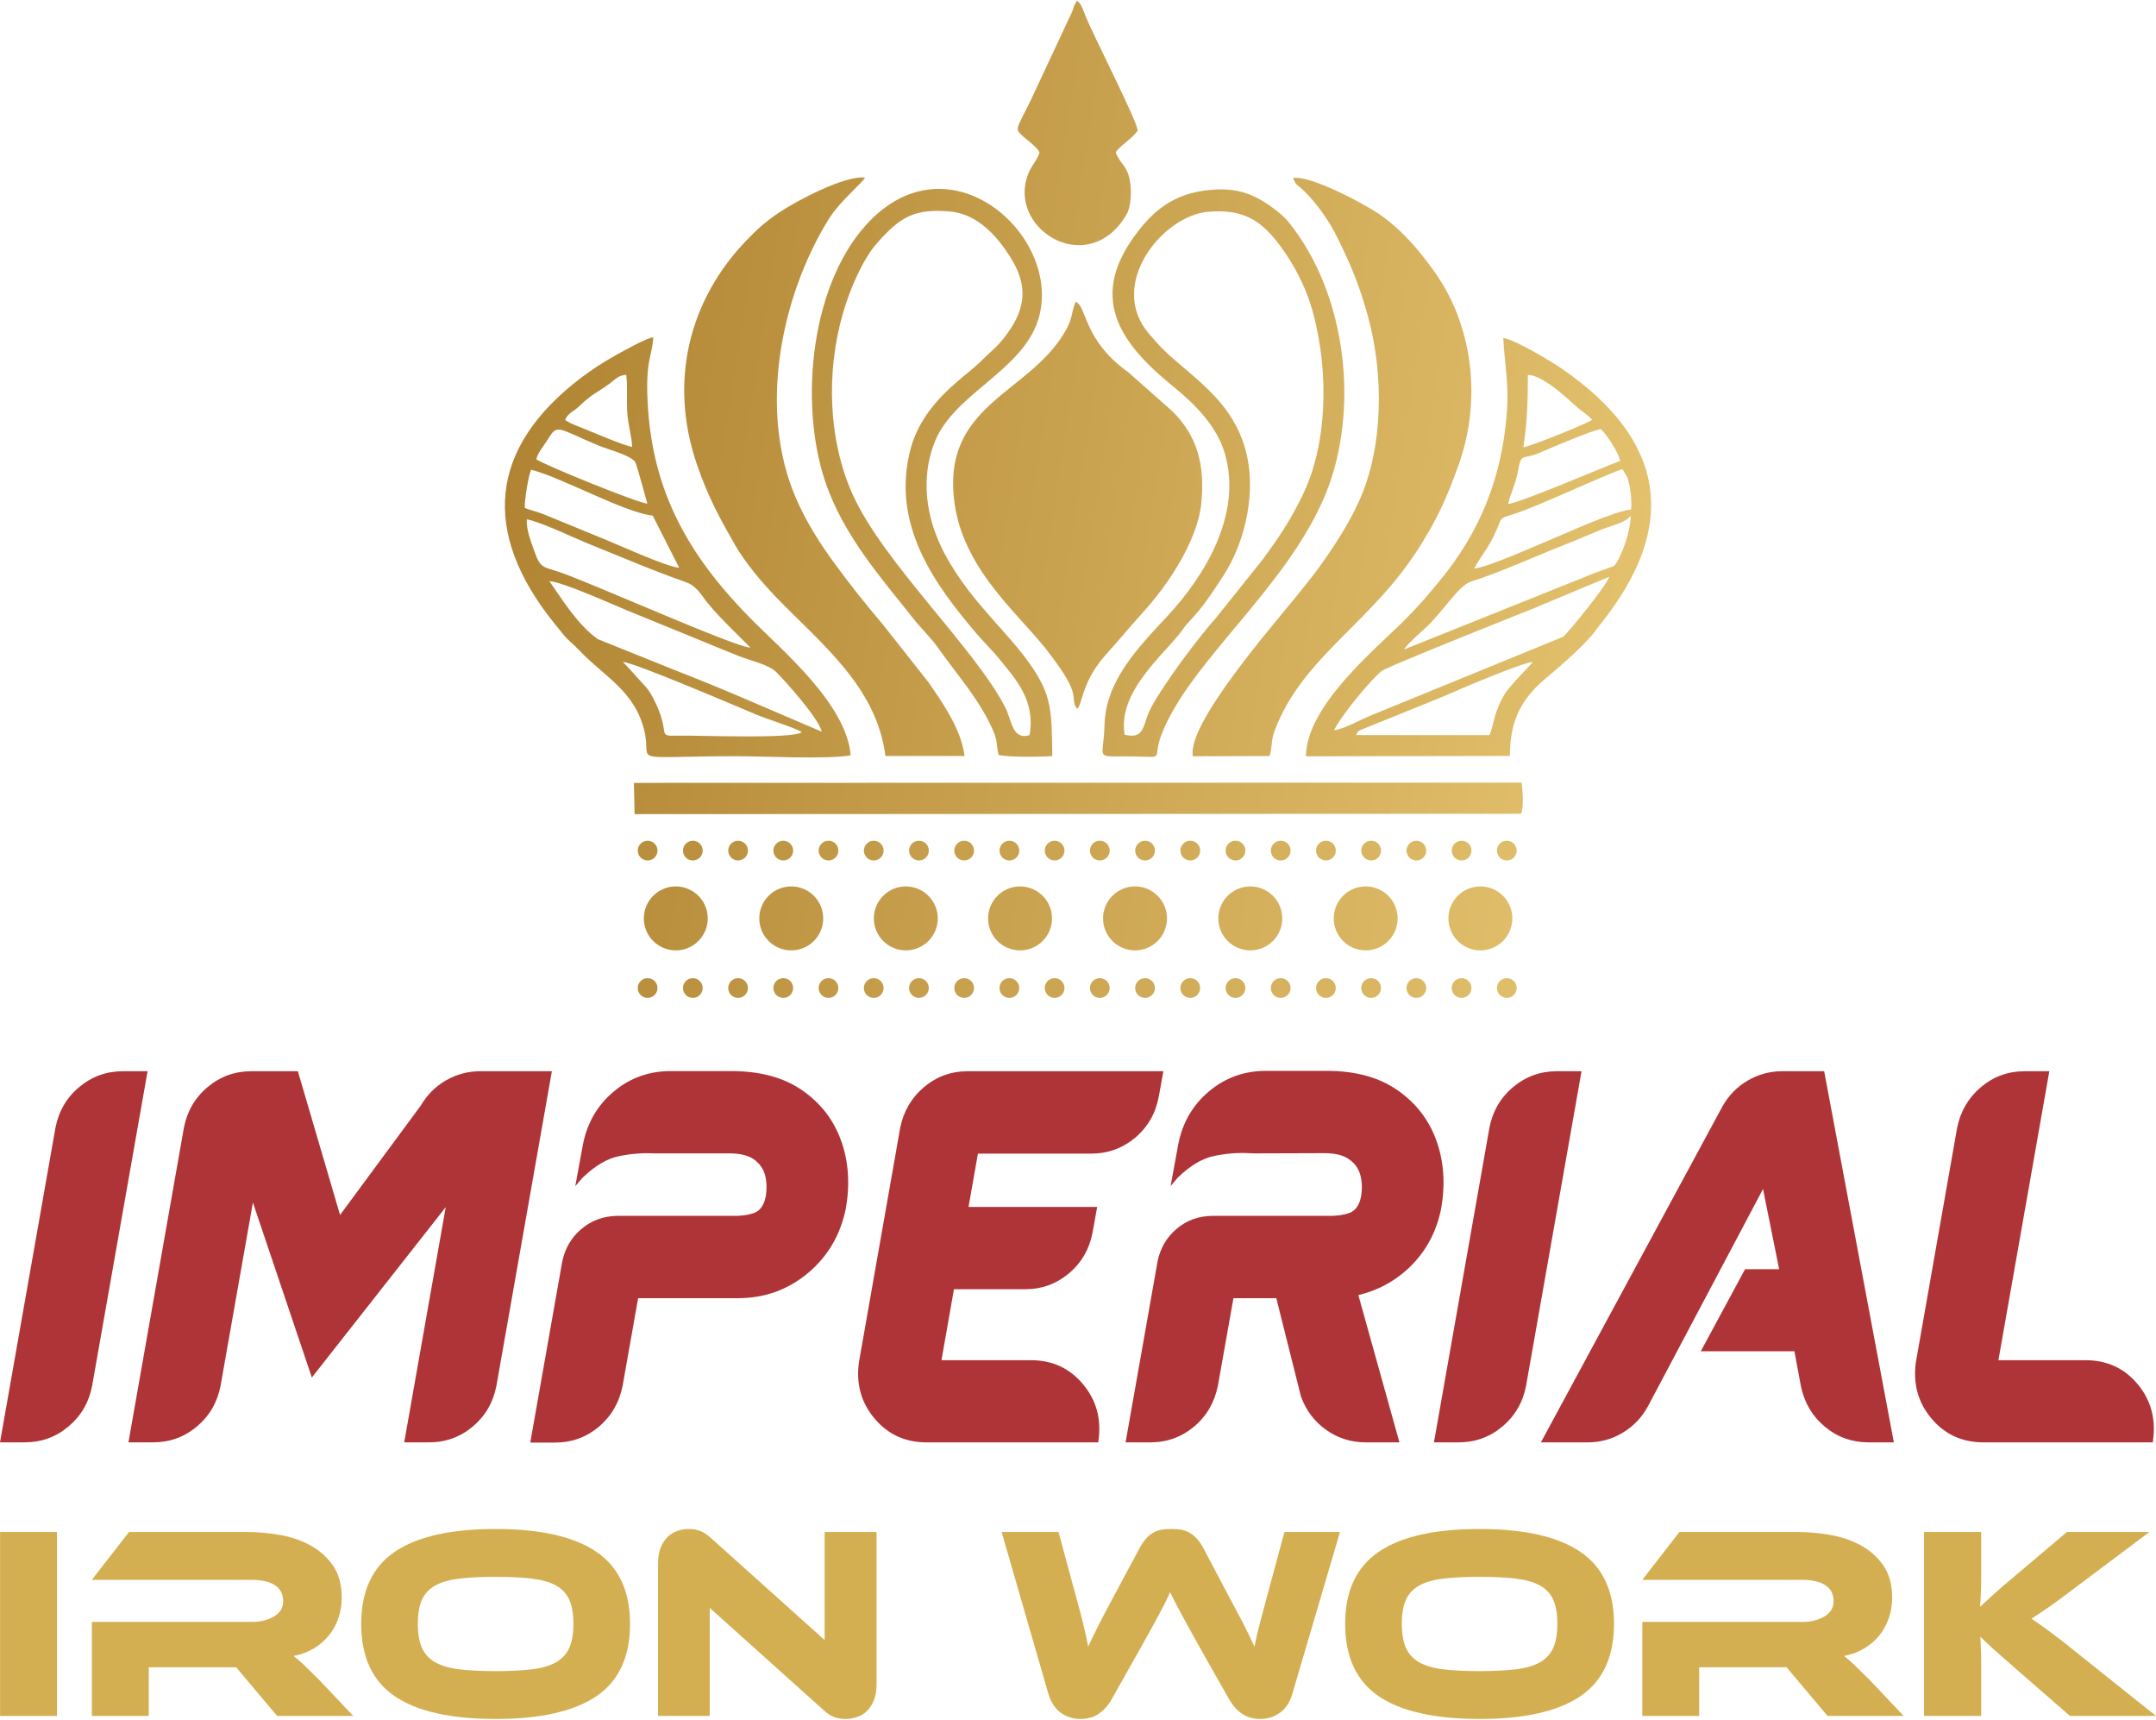
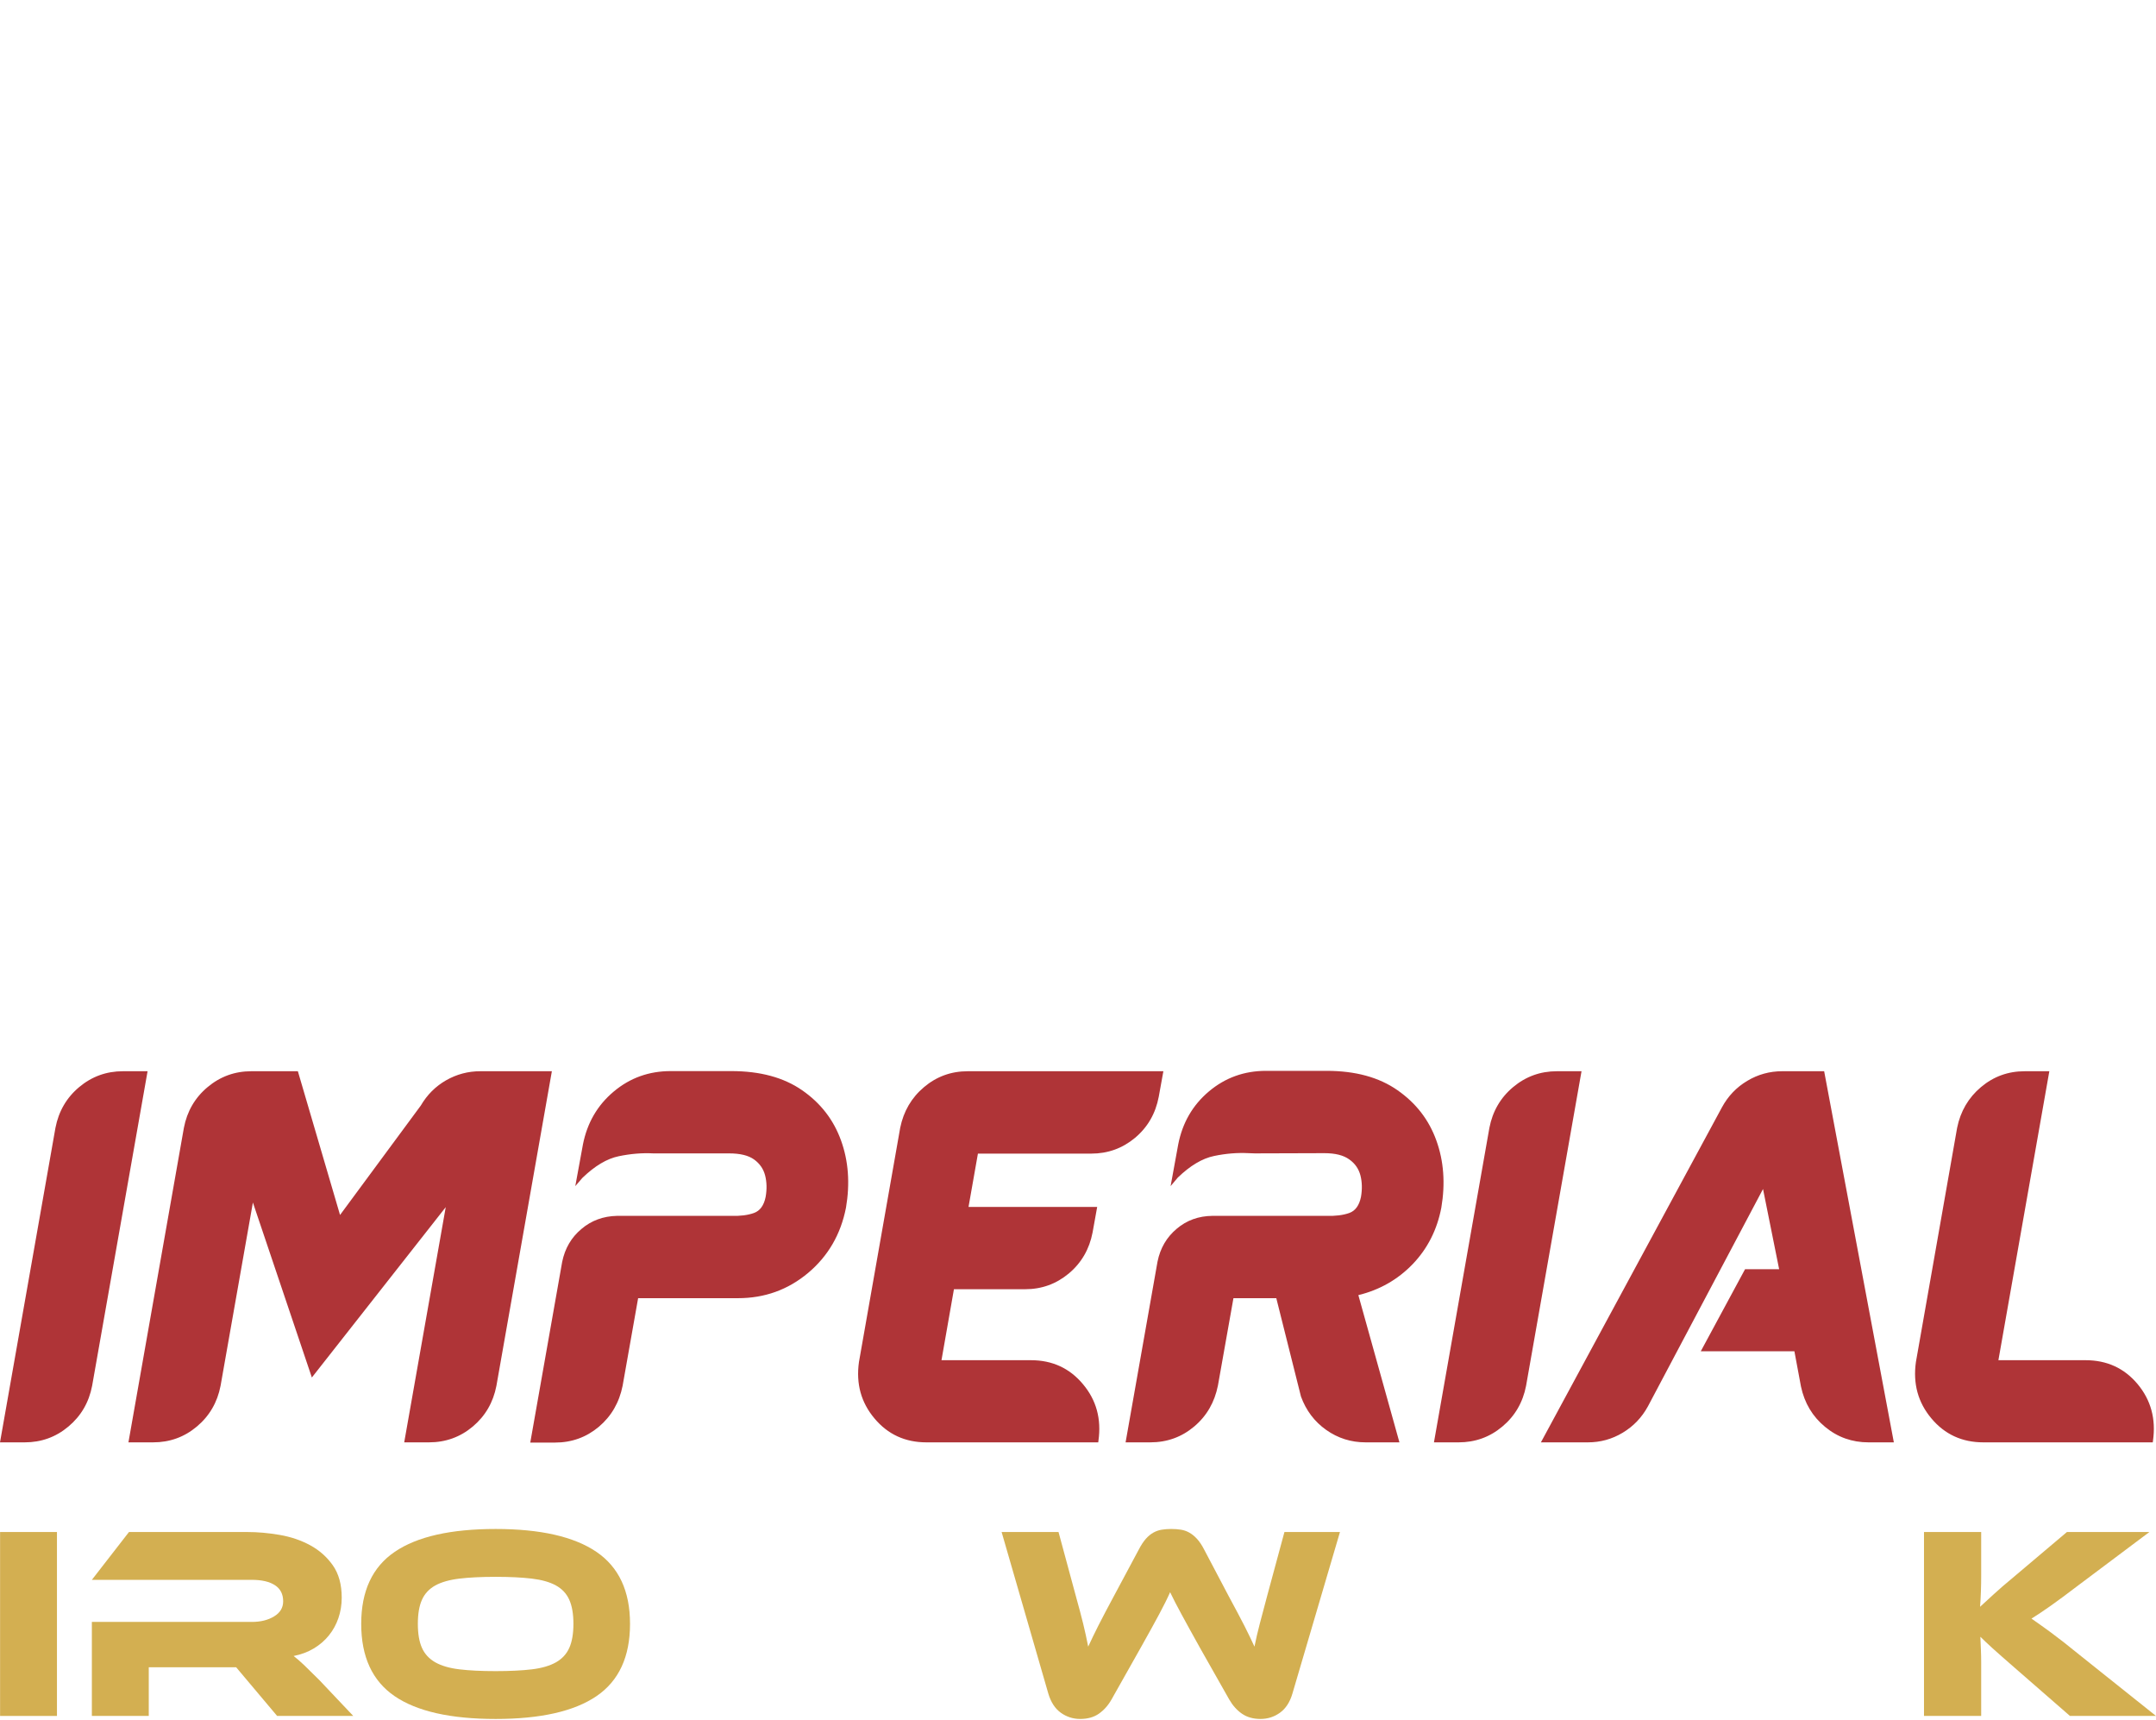
<svg xmlns="http://www.w3.org/2000/svg" xml:space="preserve" width="800px" height="638px" version="1.1" style="shape-rendering:geometricPrecision; text-rendering:geometricPrecision; image-rendering:optimizeQuality; fill-rule:evenodd; clip-rule:evenodd" viewBox="0 0 796.35 634.47">
  <defs>
    <style type="text/css">
   
    .fil1 {fill:#AF3437;fill-rule:nonzero}
    .fil2 {fill:#D3AF51;fill-rule:nonzero}
    .fil0 {fill:url(#id0)}
   
  </style>
    <linearGradient id="id0" gradientUnits="userSpaceOnUse" x1="606.81" y1="216.26" x2="189.56" y2="151.94">
      <stop offset="0" style="stop-opacity:1; stop-color:#E3C16D" />
      <stop offset="1" style="stop-opacity:1; stop-color:#B08433" />
    </linearGradient>
  </defs>
  <g id="Layer_x0020_1">
    <g id="_1764216821760">
-       <path class="fil0" d="M444.58 70.11c-13.15,1.86 -20.2,9.41 -25.66,16.93 -17.37,23.94 -3.69,40.7 14.77,55.66 7.73,6.27 15.78,14.45 18.7,24.38 6.6,22.47 -7.38,45.31 -21.22,60.15 -11.15,11.95 -22.79,24.05 -23.2,40.17 -0.32,12.74 -3.89,11.58 8.38,11.61 15.42,0.04 8.74,2.03 12.72,-8.21 10.46,-26.94 46.28,-53.97 60.53,-88.6 12.48,-30.34 8.31,-73.6 -13.87,-100.78 -2.21,-2.71 -7.85,-6.97 -12.19,-9.03 -6.02,-2.87 -11.84,-3.28 -18.96,-2.28zm-194.97 256.92c-6.52,0 -11.8,5.29 -11.8,11.81 0,6.52 5.28,11.81 11.8,11.81 6.52,0 11.81,-5.29 11.81,-11.81 0,-6.52 -5.29,-11.81 -11.81,-11.81zm42.65 0c-6.52,0 -11.81,5.29 -11.81,11.81 0,6.52 5.29,11.81 11.81,11.81 6.52,0 11.81,-5.29 11.81,-11.81 0,-6.52 -5.29,-11.81 -11.81,-11.81zm42.31 0c-6.52,0 -11.8,5.29 -11.8,11.81 0,6.52 5.28,11.81 11.8,11.81 6.53,0 11.81,-5.29 11.81,-11.81 0,-6.52 -5.28,-11.81 -11.81,-11.81zm42.2 0c-6.52,0 -11.8,5.29 -11.8,11.81 0,6.52 5.28,11.81 11.8,11.81 6.52,0 11.81,-5.29 11.81,-11.81 0,-6.52 -5.29,-11.81 -11.81,-11.81zm42.47 0c-6.52,0 -11.81,5.29 -11.81,11.81 0,6.52 5.29,11.81 11.81,11.81 6.52,0 11.81,-5.29 11.81,-11.81 0,-6.52 -5.29,-11.81 -11.81,-11.81zm42.58 0c-6.52,0 -11.81,5.29 -11.81,11.81 0,6.52 5.29,11.81 11.81,11.81 6.52,0 11.81,-5.29 11.81,-11.81 0,-6.52 -5.29,-11.81 -11.81,-11.81zm42.61 0c-6.52,0 -11.8,5.29 -11.8,11.81 0,6.52 5.28,11.81 11.8,11.81 6.52,0 11.81,-5.29 11.81,-11.81 0,-6.52 -5.29,-11.81 -11.81,-11.81zm42.37 0c-6.52,0 -11.8,5.29 -11.8,11.81 0,6.52 5.28,11.81 11.8,11.81 6.52,0 11.81,-5.29 11.81,-11.81 0,-6.52 -5.29,-11.81 -11.81,-11.81zm-307.59 -16.87c-2.01,0 -3.64,1.63 -3.64,3.65 0,2.01 1.63,3.64 3.64,3.64 2.02,0 3.65,-1.63 3.65,-3.64 0,-2.02 -1.63,-3.65 -3.65,-3.65zm16.71 0c-2.02,0 -3.65,1.63 -3.65,3.65 0,2.01 1.63,3.64 3.65,3.64 2.01,0 3.64,-1.63 3.64,-3.64 0,-2.02 -1.63,-3.65 -3.64,-3.65zm16.7 0c-2.01,0 -3.64,1.63 -3.64,3.65 0,2.01 1.63,3.64 3.64,3.64 2.01,0 3.65,-1.63 3.65,-3.64 0,-2.02 -1.64,-3.65 -3.65,-3.65zm16.7 0c-2.01,0 -3.64,1.63 -3.64,3.65 0,2.01 1.63,3.64 3.64,3.64 2.02,0 3.65,-1.63 3.65,-3.64 0,-2.02 -1.63,-3.65 -3.65,-3.65zm16.71 0c-2.02,0 -3.65,1.63 -3.65,3.65 0,2.01 1.63,3.64 3.65,3.64 2.01,0 3.64,-1.63 3.64,-3.64 0,-2.02 -1.63,-3.65 -3.64,-3.65zm16.7 0c-2.01,0 -3.64,1.63 -3.64,3.65 0,2.01 1.63,3.64 3.64,3.64 2.01,0 3.65,-1.63 3.65,-3.64 0,-2.02 -1.64,-3.65 -3.65,-3.65zm16.7 0c-2.01,0 -3.64,1.63 -3.64,3.65 0,2.01 1.63,3.64 3.64,3.64 2.02,0 3.65,-1.63 3.65,-3.64 0,-2.02 -1.63,-3.65 -3.65,-3.65zm16.71 0c-2.02,0 -3.65,1.63 -3.65,3.65 0,2.01 1.63,3.64 3.65,3.64 2.01,0 3.64,-1.63 3.64,-3.64 0,-2.02 -1.63,-3.65 -3.64,-3.65zm16.7 0c-2.01,0 -3.65,1.63 -3.65,3.65 0,2.01 1.64,3.64 3.65,3.64 2.01,0 3.65,-1.63 3.65,-3.64 0,-2.02 -1.64,-3.65 -3.65,-3.65zm16.7 0c-2.01,0 -3.64,1.63 -3.64,3.65 0,2.01 1.63,3.64 3.64,3.64 2.02,0 3.65,-1.63 3.65,-3.64 0,-2.02 -1.63,-3.65 -3.65,-3.65zm16.71 0c-2.02,0 -3.65,1.63 -3.65,3.65 0,2.01 1.63,3.64 3.65,3.64 2.01,0 3.64,-1.63 3.64,-3.64 0,-2.02 -1.63,-3.65 -3.64,-3.65zm16.7 0c-2.01,0 -3.65,1.63 -3.65,3.65 0,2.01 1.64,3.64 3.65,3.64 2.01,0 3.65,-1.63 3.65,-3.64 0,-2.02 -1.64,-3.65 -3.65,-3.65zm16.7 0c-2.01,0 -3.64,1.63 -3.64,3.65 0,2.01 1.63,3.64 3.64,3.64 2.02,0 3.65,-1.63 3.65,-3.64 0,-2.02 -1.63,-3.65 -3.65,-3.65zm16.71 0c-2.02,0 -3.65,1.63 -3.65,3.65 0,2.01 1.63,3.64 3.65,3.64 2.01,0 3.64,-1.63 3.64,-3.64 0,-2.02 -1.63,-3.65 -3.64,-3.65zm16.7 0c-2.01,0 -3.65,1.63 -3.65,3.65 0,2.01 1.64,3.64 3.65,3.64 2.01,0 3.64,-1.63 3.64,-3.64 0,-2.02 -1.63,-3.65 -3.64,-3.65zm16.7 0c-2.01,0 -3.64,1.63 -3.64,3.65 0,2.01 1.63,3.64 3.64,3.64 2.02,0 3.65,-1.63 3.65,-3.64 0,-2.02 -1.63,-3.65 -3.65,-3.65zm16.71 0c-2.02,0 -3.65,1.63 -3.65,3.65 0,2.01 1.63,3.64 3.65,3.64 2.01,0 3.64,-1.63 3.64,-3.64 0,-2.02 -1.63,-3.65 -3.64,-3.65zm16.7 0c-2.01,0 -3.65,1.63 -3.65,3.65 0,2.01 1.64,3.64 3.65,3.64 2.01,0 3.64,-1.63 3.64,-3.64 0,-2.02 -1.63,-3.65 -3.64,-3.65zm16.7 0c-2.01,0 -3.64,1.63 -3.64,3.65 0,2.01 1.63,3.64 3.64,3.64 2.02,0 3.65,-1.63 3.65,-3.64 0,-2.02 -1.63,-3.65 -3.65,-3.65zm16.71 0c-2.02,0 -3.65,1.63 -3.65,3.65 0,2.01 1.63,3.64 3.65,3.64 2.01,0 3.64,-1.63 3.64,-3.64 0,-2.02 -1.63,-3.65 -3.64,-3.65zm-317.37 50.75c-2.01,0 -3.64,1.63 -3.64,3.64 0,2.02 1.63,3.65 3.64,3.65 2.02,0 3.65,-1.63 3.65,-3.65 0,-2.01 -1.63,-3.64 -3.65,-3.64zm16.71 0c-2.02,0 -3.65,1.63 -3.65,3.64 0,2.02 1.63,3.65 3.65,3.65 2.01,0 3.64,-1.63 3.64,-3.65 0,-2.01 -1.63,-3.64 -3.64,-3.64zm16.7 0c-2.01,0 -3.64,1.63 -3.64,3.64 0,2.02 1.63,3.65 3.64,3.65 2.01,0 3.65,-1.63 3.65,-3.65 0,-2.01 -1.64,-3.64 -3.65,-3.64zm16.7 0c-2.01,0 -3.64,1.63 -3.64,3.64 0,2.02 1.63,3.65 3.64,3.65 2.02,0 3.65,-1.63 3.65,-3.65 0,-2.01 -1.63,-3.64 -3.65,-3.64zm16.71 0c-2.02,0 -3.65,1.63 -3.65,3.64 0,2.02 1.63,3.65 3.65,3.65 2.01,0 3.64,-1.63 3.64,-3.65 0,-2.01 -1.63,-3.64 -3.64,-3.64zm16.7 0c-2.01,0 -3.64,1.63 -3.64,3.64 0,2.02 1.63,3.65 3.64,3.65 2.01,0 3.65,-1.63 3.65,-3.65 0,-2.01 -1.64,-3.64 -3.65,-3.64zm16.7 0c-2.01,0 -3.64,1.63 -3.64,3.64 0,2.02 1.63,3.65 3.64,3.65 2.02,0 3.65,-1.63 3.65,-3.65 0,-2.01 -1.63,-3.64 -3.65,-3.64zm16.71 0c-2.02,0 -3.65,1.63 -3.65,3.64 0,2.02 1.63,3.65 3.65,3.65 2.01,0 3.64,-1.63 3.64,-3.65 0,-2.01 -1.63,-3.64 -3.64,-3.64zm16.7 0c-2.01,0 -3.65,1.63 -3.65,3.64 0,2.02 1.64,3.65 3.65,3.65 2.01,0 3.65,-1.63 3.65,-3.65 0,-2.01 -1.64,-3.64 -3.65,-3.64zm16.7 0c-2.01,0 -3.64,1.63 -3.64,3.64 0,2.02 1.63,3.65 3.64,3.65 2.02,0 3.65,-1.63 3.65,-3.65 0,-2.01 -1.63,-3.64 -3.65,-3.64zm16.71 0c-2.02,0 -3.65,1.63 -3.65,3.64 0,2.02 1.63,3.65 3.65,3.65 2.01,0 3.64,-1.63 3.64,-3.65 0,-2.01 -1.63,-3.64 -3.64,-3.64zm16.7 0c-2.01,0 -3.65,1.63 -3.65,3.64 0,2.02 1.64,3.65 3.65,3.65 2.01,0 3.65,-1.63 3.65,-3.65 0,-2.01 -1.64,-3.64 -3.65,-3.64zm16.7 0c-2.01,0 -3.64,1.63 -3.64,3.64 0,2.02 1.63,3.65 3.64,3.65 2.02,0 3.65,-1.63 3.65,-3.65 0,-2.01 -1.63,-3.64 -3.65,-3.64zm16.71 0c-2.02,0 -3.65,1.63 -3.65,3.64 0,2.02 1.63,3.65 3.65,3.65 2.01,0 3.64,-1.63 3.64,-3.65 0,-2.01 -1.63,-3.64 -3.64,-3.64zm16.7 0c-2.01,0 -3.65,1.63 -3.65,3.64 0,2.02 1.64,3.65 3.65,3.65 2.01,0 3.64,-1.63 3.64,-3.65 0,-2.01 -1.63,-3.64 -3.64,-3.64zm16.7 0c-2.01,0 -3.64,1.63 -3.64,3.64 0,2.02 1.63,3.65 3.64,3.65 2.02,0 3.65,-1.63 3.65,-3.65 0,-2.01 -1.63,-3.64 -3.65,-3.64zm16.71 0c-2.02,0 -3.65,1.63 -3.65,3.64 0,2.02 1.63,3.65 3.65,3.65 2.01,0 3.64,-1.63 3.64,-3.65 0,-2.01 -1.63,-3.64 -3.64,-3.64zm16.7 0c-2.01,0 -3.65,1.63 -3.65,3.64 0,2.02 1.64,3.65 3.65,3.65 2.01,0 3.64,-1.63 3.64,-3.65 0,-2.01 -1.63,-3.64 -3.64,-3.64zm16.7 0c-2.01,0 -3.64,1.63 -3.64,3.64 0,2.02 1.63,3.65 3.64,3.65 2.02,0 3.65,-1.63 3.65,-3.65 0,-2.01 -1.63,-3.64 -3.65,-3.64zm16.71 0c-2.02,0 -3.65,1.63 -3.65,3.64 0,2.02 1.63,3.65 3.65,3.65 2.01,0 3.64,-1.63 3.64,-3.65 0,-2.01 -1.63,-3.64 -3.64,-3.64zm-159.3 -249.76c-1.81,4.84 -0.95,6.02 -4.01,11.23 -13.49,22.98 -45.99,26.77 -40.62,63.55 3.7,25.36 25.39,41.91 35.31,55.5 2.53,3.45 7.26,9.53 8.36,14.2 0.63,2.7 0,3.68 1.47,5.77 0.85,-0.66 0.23,0.1 0.84,-1.06 1.04,-1.95 2.01,-10.19 9.77,-18.79 5.29,-5.87 9.13,-10.63 14.25,-16.24 7.25,-7.97 19.57,-24.8 21.09,-39.86 1.4,-13.96 -1.5,-24.96 -10.84,-34.02l-16.19 -14.32c-16.83,-12 -15.14,-24.51 -19.43,-25.96zm80.33 -45.74c1.09,2.91 2.01,2.71 4.39,5.09 4.8,4.8 9.23,11.22 12.29,17.52 4.82,9.88 7.71,16.7 10.9,28.14 6.09,21.83 5.73,48.58 -2.98,68.11 -4.14,9.27 -9.77,17.68 -14.91,24.84 -2.8,3.89 -5.75,7.43 -8.74,11.14 -8.43,10.48 -40.25,46.83 -37.95,58.72l28.32 -0.1c1.1,-3.04 0.4,-5.39 1.89,-9.34 10.35,-27.54 35.76,-39.48 53.76,-68.25 6.28,-10.03 9.68,-17.34 14.11,-29.65 9.01,-25.03 4.86,-52.15 -8.49,-71.1 -5.96,-8.47 -13.21,-16.95 -21.9,-22.53 -5.57,-3.57 -24.22,-13.58 -30.69,-12.59zm-121.33 213.46c-1.24,-10.33 -8.87,-20.65 -13.17,-27.03l-17.26 -21.86c-6.11,-7.17 -11.84,-14.4 -17.57,-22.21 -5.28,-7.2 -10.52,-15.31 -14.48,-24.6 -13.55,-31.76 -5.67,-73.34 12.19,-102.37 4.28,-6.95 13,-13.96 13.51,-15.51 -7.31,-0.99 -25.45,8.69 -31.52,12.75 -5.28,3.53 -8.16,6.2 -12.19,10.36 -20.91,21.64 -29.02,51.61 -18.39,82.74 4.2,12.27 8.73,20.42 14.3,30.12 3.58,6.23 9.96,13.76 14.92,18.9 16.47,17.11 37.1,32.84 40.44,58.69l29.22 0.02zm32.41 0.02c-0.21,-16.59 -0.09,-22.37 -8.21,-33.93 -7.67,-10.93 -19.27,-21.03 -27.84,-34.49 -2.76,-4.33 -4.99,-8.32 -6.98,-13.54 -4.2,-11.06 -4.76,-23.43 -0.27,-34.33 7.24,-17.64 32.11,-25.92 38.08,-44.78 9.43,-29.8 -31.04,-67.59 -61.65,-37.08 -22.37,22.29 -26.8,67.5 -17.05,96.64 6.85,20.48 21.6,36.71 32.42,50.52 3.11,3.97 6.45,6.97 9.4,11.15 7.19,10.18 15.53,19.29 20.55,31.12 1.27,2.99 0.9,5.02 1.74,8.3 3.37,0.9 15.91,0.73 19.81,0.42zm-8.39 -7.72c2.3,-12.89 -5.44,-20.97 -10.57,-27.41 -3.08,-3.86 -6.04,-6.59 -9.08,-10.16 -14.66,-17.29 -32.23,-40.13 -24.05,-69.03 1.4,-4.92 4.1,-9.67 6.46,-12.87 6.75,-9.16 14.85,-14.15 19.58,-18.89 4.17,-4.19 5.83,-4.94 9.63,-10.22 6.86,-9.55 7.28,-17.99 0.85,-28.06 -4.28,-6.71 -11.46,-15.86 -22.36,-16.76 -13.11,-1.07 -18.22,2.01 -26.81,11.71 -5.14,5.8 -9.87,16.53 -12.57,25.84 -6.43,22.16 -5.25,47.25 3.45,66.7 11.32,25.31 45.01,56.71 56.43,78.78 2.51,4.86 2.58,12.34 9.04,10.37zm35.11 -0.18c7.67,2 6.65,-4.03 9.54,-9.53 4.99,-9.49 17.68,-26.25 24.16,-33.54l17.38 -21.72c5.79,-7.95 9.85,-13.74 14.7,-23.73 9.09,-18.71 9.7,-44.92 3.97,-66.73 -2.65,-10.07 -7.44,-18.82 -12.67,-25.77 -7.12,-9.46 -13.9,-13.12 -26.29,-12.06 -16.83,1.45 -37.29,26.86 -21.85,44.97 3.68,4.31 5.52,6.28 9.86,10.01 10.46,8.99 21.19,17.05 25.62,32.08 4.59,15.53 0.3,34.59 -7.89,47.21 -3.76,5.8 -7.63,11.79 -12.42,16.74 -2.25,2.32 -2.22,2.82 -4.12,5.16 -7.11,8.74 -22.57,21.82 -19.99,36.91zm-180.99 29.35l327.45 -0.15c1.01,-2.85 0.57,-8.39 0.18,-11.49l-327.9 0.09 0.27 11.55zm149.57 -244.38c-0.88,3.27 -3.47,4.94 -4.83,9.79 -5.53,19.65 23.32,36.45 36.95,13.16 1.72,-2.95 1.93,-8.67 1.2,-12.68 -1.04,-5.64 -3.63,-5.97 -5.19,-10.27 1.43,-2.41 5.93,-4.9 8.08,-7.95 0.63,-2.06 -16.08,-34.74 -19,-41.83 -0.5,-1.2 -0.84,-2.29 -1.32,-3.32 -1.23,-2.69 -1.31,-2.22 -2.09,-2.86l-1.04 1.83c-0.21,0.52 -0.47,1.47 -0.67,2.06l-15.2 32.52c-5.59,11.56 -6.37,10.63 -2.65,13.91 1.56,1.37 4.8,3.69 5.76,5.64zm207.21 174.17c29.47,-36.75 23.57,-68.15 -14.2,-94.24 -3.44,-2.38 -17.38,-10.83 -21.74,-11.39 0.53,10.26 2.2,16.55 1.3,27.96 -1.88,24.04 -10.1,43.73 -24.33,61.16 -4.97,6.09 -8.29,9.95 -13.74,15.39 -10.55,10.53 -35.87,31.22 -36.12,49.97l75.35 -0.14c-0.01,-11.39 3.24,-18.31 8.74,-24.39 4.22,-4.67 12.48,-10.12 21.25,-19.83 1.21,-1.34 1.95,-2.57 3.49,-4.49zm-28.51 -65.25c2.97,-0.45 23.82,-8.88 25.39,-10.16 -1.43,-1.82 -3.66,-2.97 -5.43,-4.57 -4.05,-3.65 -12.8,-11.94 -18.29,-12.01 -0.03,9.95 -0.22,17.14 -1.67,26.74zm-5.63 20.88c3.6,-0.02 34.59,-13.31 41.4,-15.88 -0.86,-3.59 -4.88,-9.49 -7.12,-11.74 -2.8,0.29 -19.14,7.18 -22.43,8.66 -6.44,2.9 -7.01,-0.33 -8.22,6.88 -0.78,4.67 -2.82,8.31 -3.63,12.08zm-12.54 23.86c4.4,-0.13 23.36,-8.67 28.65,-10.83 6.39,-2.62 22.76,-10.25 29.33,-10.94 0.33,-3.29 -0.3,-8.57 -1.36,-11.77l-1.85 -3.18c-8.11,2.8 -31.7,14.06 -40.69,16.8 -4.6,1.41 -3.92,1.07 -5.69,5.41 -2.62,6.42 -5.75,9.62 -8.39,14.51zm-25.94 29.93l67.56 -27.09c3.55,-1.6 7.03,-2.53 10.06,-3.79 2.66,-2.84 6.35,-13.57 6.11,-18.61 -1.22,2.5 -7.53,3.85 -10.88,5.22 -4.28,1.75 -7.72,3.31 -11.68,4.85 -10.93,4.24 -25.94,11.1 -36.23,14.26 -4.75,1.47 -9.93,10.42 -16.39,16.63 -2.4,2.3 -7.17,6.28 -8.55,8.53zm-25.77 29.78c3.03,-0.14 10.25,-4.11 13.99,-5.61l70.56 -28.86c2.38,-2.06 15.98,-18.89 17.09,-22.19l-27.75 11.59c-4.01,1.63 -54.25,21.56 -56.3,23.19 -3.84,3.02 -15.18,16.63 -17.59,21.88zm57.31 1.81c1.1,-1.99 1.65,-6.06 2.58,-8.53 1.06,-2.78 1.97,-4.96 3.46,-7.16 2.33,-3.41 9.32,-10.18 9.98,-11.3 -3.83,0.16 -28.37,10.62 -33.06,12.76l-30.69 12.42c-1.25,0.9 -0.57,0.14 -1.49,1.82l49.22 -0.01zm-235.91 7.5c-1.39,-18.85 -25.59,-39.1 -36.24,-49.83 -21.31,-21.46 -36.13,-44.45 -38.54,-77.41 -1.4,-19.14 1.66,-20.11 1.84,-27.16 -2.29,0.18 -11.19,5.18 -13.8,6.63 -4.51,2.49 -9.08,5.48 -12.86,8.35 -34.36,26.17 -36.57,57.19 -10.2,90.23 7.21,9.02 3.87,4.52 10.19,11.03 9.06,9.35 20.15,14.69 23.5,29.46 2.71,11.94 -7.03,9.04 33.76,9 10.79,-0.01 32.91,1.23 42.35,-0.3zm-105.45 -123.92c0.79,0.65 -0.25,0.01 1.3,0.87 1.1,0.61 0.11,0.1 1.37,0.66 1.31,0.59 1.99,0.82 3.19,1.3 4.29,1.71 16.02,6.82 18.89,7.15 -0.11,-3.82 -1.44,-7.69 -1.79,-12.4 -0.33,-4.54 0.16,-10.04 -0.4,-14.19 -3.02,0.19 -3.93,1.62 -6.05,3.18 -4.92,3.62 -6.39,3.66 -11.39,8.48 -1.9,1.83 -4.17,2.5 -5.12,4.95zm-10.64 14.58c2.73,2.02 37.97,16.35 41,16.35 -0.03,-0.3 -4.03,-14.49 -4.35,-15.12 -1.34,-2.61 -10.26,-4.9 -13.56,-6.27 -15.89,-6.62 -15.09,-8.37 -19.17,-1.83 -1.26,2.01 -3.45,4.56 -3.92,6.87zm-4.28 17.9c1.63,0.84 4.47,1.38 6.74,2.3l21.2 8.69c5.41,2.12 24.44,10.91 29.1,11.15l-9.78 -19.25c-10.5,-1.11 -33.5,-14.08 -44.94,-16.95 -1.02,2.61 -2.38,10.9 -2.32,14.06zm83.31 51.67c-0.64,-0.97 -10.74,-10.27 -15.85,-16.61 -2.43,-3.03 -3.84,-6.17 -8.14,-7.67 -12.48,-4.36 -22.98,-8.96 -35.21,-13.87 -5.98,-2.4 -18.05,-8.27 -23.33,-9.25 -0.27,4.14 1.69,8.62 2.98,12.35 2.05,5.95 3.6,5.23 9.29,7.2 11.98,4.14 63.88,27.33 70.26,27.85zm-74.24 -24.6c4.81,6.86 10.39,16.01 17.8,21.39l27.9 11.23c9.18,3.56 18.77,7.5 27.72,11.35l27.18 11.64c-0.91,-4.74 -13.58,-18.86 -16.77,-22 -2.87,-2.82 -9.04,-4.04 -13.92,-5.96 -4.77,-1.87 -8.98,-3.64 -13.63,-5.56 -9.4,-3.87 -18.54,-7.54 -27.77,-11.35 -5.55,-2.29 -23.3,-10.31 -28.51,-10.74zm27.16 29.86c0.34,0.24 5.41,5.82 5.78,6.25 2.18,2.54 3.41,3.31 5.22,6.72 7.51,14.16 0.67,14.44 9.53,14.25 7.3,-0.15 42.52,1.34 45.59,-1.3 -2.96,-1.77 -12.76,-4.77 -16.61,-6.39 -8.79,-3.67 -44.85,-19.16 -49.51,-19.53z" />
      <path class="fil1" d="M54.51 395.28l0 0 -9.11 0c-6.11,0 -11.51,1.96 -16.16,5.86 -4.65,3.89 -7.57,8.92 -8.76,15.04l-20.48 116.15 9.11 0c6.14,0 11.54,-1.95 16.16,-5.84 4.66,-3.9 7.58,-8.92 8.76,-15.05l20.48 -116.16zm100.93 12.66l0 0c2.32,-3.96 5.43,-7.07 9.31,-9.3 3.91,-2.23 8.12,-3.36 12.63,-3.36l26.46 0 -20.48 116.16c-1.18,6.13 -4.1,11.15 -8.73,15.05 -4.62,3.89 -10.02,5.84 -16.21,5.84l-9.12 0 15.34 -86.86 -49.45 62.91 -21.78 -64.62 -11.94 67.68c-1.19,6.13 -4.11,11.15 -8.76,15.05 -4.62,3.89 -10.02,5.84 -16.16,5.84l-9.11 0 20.48 -116.15c1.18,-6.12 4.1,-11.15 8.76,-15.04 4.65,-3.9 10.04,-5.86 16.16,-5.86l17.18 0 0 0 15.58 53.08 29.84 -40.42zm59.86 14.46l0 0c1.57,-8.01 5.34,-14.54 11.37,-19.6 6.03,-5.07 13.05,-7.57 21.06,-7.57l22.41 0c10.6,0 19.3,2.34 26.13,7.07 6.85,4.74 11.61,10.9 14.37,18.53 2.75,7.6 3.36,15.86 1.84,24.81l0 0c-1.93,9.88 -6.61,17.92 -14.01,24.14 -7.44,6.22 -16.05,9.31 -25.91,9.31l-36.86 0 -5.73 32.35c-1.24,6.19 -4.16,11.23 -8.78,15.14 -4.63,3.88 -10.02,5.83 -16.22,5.83l-9.11 0 11.78 -66.7c1.02,-5.01 3.39,-9.06 7.11,-12.17 3.68,-3.14 8.09,-4.74 13.13,-4.85l42.18 0c3.33,0.11 6.14,-0.25 8.39,-1.05 2.26,-0.79 3.72,-2.8 4.35,-5.97l0 0c0.5,-2.84 0.42,-5.48 -0.19,-7.9 -0.63,-2.42 -1.98,-4.38 -4.07,-5.89 -2.1,-1.52 -5.18,-2.26 -9.28,-2.26l-25.66 0c-0.75,0 -1.49,0 -2.26,0 -4.18,-0.22 -8.45,0.14 -12.8,1.05 -4.38,0.9 -8.84,3.58 -13.41,7.98l-2.64 3.06 2.81 -15.31zm142.14 -27.12l0 0 72.27 0 -1.71 9.44c-1.18,6.2 -4.1,11.24 -8.75,15.15 -4.65,3.88 -10.05,5.83 -16.16,5.83l-41.88 0 -3.47 19.69 47.52 0 -1.7 9.44c-1.19,6.17 -4.11,11.21 -8.76,15.12 -4.65,3.88 -10.02,5.83 -16.16,5.83l-26.29 0 -4.6 26.21 33.06 0c7.85,0 14.27,2.95 19.19,8.84 4.96,5.89 6.86,12.86 5.73,20.87l-0.08 0.63 -63.46 0c-7.85,0 -14.26,-2.94 -19.19,-8.84 -4.96,-5.89 -6.86,-12.83 -5.73,-20.84l15.23 -86.47c1.24,-6.12 4.18,-11.15 8.81,-15.04 4.62,-3.9 9.99,-5.86 16.13,-5.86zm132.59 -0.14l0 0c10.6,0 19.3,2.37 26.13,7.13 6.85,4.77 11.62,10.93 14.37,18.56 2.75,7.6 3.36,15.86 1.85,24.81 -1.55,8.14 -5.07,15.11 -10.55,20.84 -5.51,5.72 -12.2,9.55 -20.1,11.48l15.17 54.37 -12.5 0c-5.39,0 -10.24,-1.54 -14.56,-4.6 -4.32,-3.05 -7.43,-7.18 -9.31,-12.33l-9.11 -36.31 -15.83 0 -5.73 32.26c-1.24,6.2 -4.15,11.24 -8.78,15.14 -4.62,3.89 -10.02,5.84 -16.21,5.84l-9.12 0 11.79 -66.71c1.01,-5.01 3.38,-9.05 7.1,-12.17 3.69,-3.13 8.09,-4.7 13.13,-4.76l42.1 0c3.38,0.11 6.22,-0.25 8.48,-1.05 2.25,-0.79 3.71,-2.8 4.35,-5.97l0 0c0.49,-2.84 0.41,-5.48 -0.2,-7.9 -0.63,-2.42 -1.98,-4.41 -4.13,-5.92 -2.12,-1.54 -5.17,-2.31 -9.22,-2.31l-25.66 0.08c-0.74,0 -1.48,-0.03 -2.26,-0.08 -4.18,-0.22 -8.45,0.13 -12.8,1.04 -4.38,0.91 -8.84,3.58 -13.41,7.99l-2.64 3.14 2.81 -15.39c1.57,-8.02 5.34,-14.54 11.37,-19.61 6.03,-5.06 13.05,-7.57 21.06,-7.57l22.41 0zm94.13 0.14l0 0 -9.11 0c-6.11,0 -11.51,1.96 -16.16,5.86 -4.65,3.89 -7.57,8.92 -8.76,15.04l-20.48 116.15 9.11 0c6.14,0 11.54,-1.95 16.16,-5.84 4.66,-3.9 7.57,-8.92 8.76,-15.05l20.48 -116.16zm89.62 0l0 0 25.74 137.05 -9.36 0c-6.09,0 -11.43,-1.9 -16.05,-5.73 -4.63,-3.82 -7.6,-8.78 -8.9,-14.92l-2.42 -12.99 -34.58 0 16.36 -30.31 12.58 0 -5.95 -29.6 -42.51 80.25c-2.26,4.13 -5.37,7.38 -9.33,9.75 -3.94,2.37 -8.23,3.55 -12.86,3.55l-17.34 0 66.87 -123.72c2.26,-4.16 5.37,-7.41 9.36,-9.78 3.97,-2.37 8.26,-3.55 12.89,-3.55l15.5 0zm64.36 106.71l0 0 32.19 0c7.9,0 14.32,2.95 19.24,8.84 4.9,5.89 6.8,12.86 5.67,20.87l-0.08 0.63 -62.58 0c-7.84,0 -14.26,-2.94 -19.19,-8.84 -4.95,-5.89 -6.85,-12.83 -5.72,-20.84l15.22 -86.47c1.24,-6.12 4.19,-11.15 8.81,-15.04 4.63,-3.9 10,-5.86 16.14,-5.86l9.11 0 -18.81 106.71z" />
      <g>
        <path class="fil2" d="M796.35 633.36l-31.78 0 -20.51 -17.87c-3.51,-3.05 -6.2,-5.42 -8.07,-7.11 -1.86,-1.69 -3.36,-3.11 -4.51,-4.26 0.06,1.55 0.13,3.16 0.2,4.82 0.07,1.66 0.1,3.3 0.1,4.92l0 19.5 -21.12 0 0 -67.92 21.12 0 0 15.73c0,2.1 -0.03,4.17 -0.1,6.2 -0.07,2.03 -0.17,3.92 -0.31,5.68 1.36,-1.22 3,-2.72 4.93,-4.52 1.93,-1.79 4.45,-3.97 7.56,-6.54l19.59 -16.55 30.46 0 -25.99 19.49c-2.23,1.69 -4.21,3.18 -5.94,4.47 -1.72,1.28 -3.26,2.4 -4.62,3.35 -1.35,0.94 -2.58,1.79 -3.7,2.54 -1.12,0.74 -2.22,1.45 -3.3,2.13 1.96,1.35 4.33,3.04 7.11,5.07 2.77,2.03 6.36,4.84 10.76,8.43l28.12 22.44z" />
-         <path class="fil2" d="M703.15 633.36l-28.12 0 -15.12 -17.97 -32.29 0 0 17.97 -21.01 0 0 -34.72 59.08 0c3.25,0 5.99,-0.68 8.22,-2.04 2.24,-1.35 3.35,-3.21 3.35,-5.58 0,-2.64 -1.01,-4.62 -3.04,-5.94 -2.03,-1.32 -4.87,-1.98 -8.53,-1.98l-59.08 0 13.7 -17.66 43.66 0c3.85,0 7.85,0.35 11.98,1.06 4.12,0.71 7.88,1.98 11.26,3.81 3.39,1.83 6.18,4.3 8.38,7.41 2.2,3.12 3.3,7.11 3.3,11.98 0,2.64 -0.41,5.15 -1.22,7.51 -0.81,2.37 -1.98,4.5 -3.5,6.4 -1.52,1.89 -3.39,3.5 -5.59,4.82 -2.2,1.32 -4.68,2.25 -7.46,2.79 1.15,0.88 2.44,2 3.86,3.35 1.42,1.36 3.32,3.22 5.69,5.59l12.48 13.2z" />
        <path class="fil2" d="M443.16 608.08c-1.49,-2.64 -2.77,-4.96 -3.86,-6.96 -1.08,-1.99 -2.06,-3.79 -2.94,-5.38 -0.88,-1.59 -1.64,-3.03 -2.29,-4.31 -0.64,-1.29 -1.26,-2.54 -1.87,-3.76 -0.54,1.22 -1.14,2.47 -1.78,3.76 -0.64,1.28 -1.39,2.72 -2.23,4.31 -0.85,1.59 -1.81,3.37 -2.9,5.33 -1.08,1.96 -2.37,4.27 -3.85,6.91l-10.87 19.28c-1.22,2.17 -2.76,3.91 -4.62,5.23 -1.86,1.32 -4.18,1.98 -6.95,1.98 -2.64,0 -5.03,-0.76 -7.16,-2.28 -2.13,-1.53 -3.67,-3.88 -4.62,-7.06l-17.26 -59.69 21.02 0 6.4 23.65c1.08,3.86 1.97,7.24 2.69,10.15 0.71,2.91 1.33,5.76 1.87,8.53 1.09,-2.37 2.36,-4.99 3.81,-7.87 1.46,-2.87 3.37,-6.51 5.74,-10.91l9.13 -17.05c0.88,-1.7 1.76,-3.03 2.64,-4.01 0.88,-0.99 1.81,-1.75 2.79,-2.29 0.99,-0.54 2.02,-0.9 3.1,-1.06 1.08,-0.17 2.23,-0.26 3.45,-0.26 1.29,0 2.47,0.09 3.56,0.26 1.08,0.16 2.11,0.52 3.09,1.06 0.98,0.54 1.93,1.3 2.84,2.29 0.92,0.98 1.82,2.31 2.69,4.01l9.04 17.15c1.29,2.37 2.4,4.45 3.35,6.25 0.95,1.79 1.79,3.41 2.54,4.87 0.74,1.45 1.4,2.79 1.98,4.01 0.57,1.22 1.13,2.4 1.67,3.55 0.54,-2.71 1.2,-5.55 1.98,-8.53 0.78,-2.97 1.68,-6.36 2.69,-10.15l6.4 -23.65 20.51 0 -17.57 59.69c-0.94,3.18 -2.48,5.53 -4.62,7.06 -2.13,1.52 -4.51,2.28 -7.15,2.28 -2.71,0 -4.99,-0.64 -6.86,-1.93 -1.86,-1.28 -3.43,-3.04 -4.72,-5.28l-10.86 -19.18z" />
-         <path class="fil2" d="M312.2 634.47c-1.35,0 -2.69,-0.22 -4.01,-0.66 -1.32,-0.44 -2.79,-1.44 -4.42,-2.99l-41.62 -37.36 0 39.9 -19.09 0 0 -56.35c0,-2.23 0.33,-4.16 0.97,-5.79 0.64,-1.62 1.49,-2.94 2.54,-3.95 1.05,-1.02 2.26,-1.76 3.65,-2.24 1.39,-0.47 2.83,-0.71 4.32,-0.71 1.28,0 2.59,0.22 3.9,0.66 1.32,0.44 2.83,1.44 4.52,3l41.63 37.36 0 -39.9 19.18 0 0 56.24c0,2.23 -0.32,4.16 -0.96,5.79 -0.65,1.62 -1.49,2.96 -2.54,4.01 -1.05,1.05 -2.28,1.81 -3.71,2.28 -1.42,0.47 -2.87,0.71 -4.36,0.71z" />
        <path class="fil2" d="M130.48 633.36l-28.12 0 -15.13 -17.97 -32.28 0 0 17.97 -21.02 0 0 -34.72 59.09 0c3.25,0 5.99,-0.68 8.22,-2.04 2.24,-1.35 3.35,-3.21 3.35,-5.58 0,-2.64 -1.01,-4.62 -3.04,-5.94 -2.03,-1.32 -4.88,-1.98 -8.53,-1.98l-59.09 0 13.71 -17.66 43.65 0c3.86,0 7.85,0.35 11.98,1.06 4.13,0.71 7.89,1.98 11.27,3.81 3.38,1.83 6.18,4.3 8.38,7.41 2.2,3.12 3.3,7.11 3.3,11.98 0,2.64 -0.41,5.15 -1.22,7.51 -0.81,2.37 -1.98,4.5 -3.51,6.4 -1.52,1.89 -3.38,3.5 -5.58,4.82 -2.2,1.32 -4.69,2.25 -7.46,2.79 1.15,0.88 2.44,2 3.86,3.35 1.42,1.36 3.31,3.22 5.68,5.59l12.49 13.2z" />
        <polygon class="fil2" points="21.04,633.36 0.03,633.36 0.03,565.44 21.04,565.44 " />
        <path class="fil2" d="M183.07 564.32c16.51,0 28.91,2.81 37.2,8.43 8.29,5.62 12.44,14.48 12.44,26.6 0,12.18 -4.13,21.08 -12.39,26.7 -8.25,5.61 -20.67,8.42 -37.25,8.42 -16.65,0 -29.09,-2.81 -37.31,-8.42 -8.23,-5.62 -12.34,-14.52 -12.34,-26.7 0,-12.12 4.13,-20.98 12.39,-26.6 8.26,-5.62 20.67,-8.43 37.26,-8.43zm0 52.49c5.28,0 9.74,-0.22 13.4,-0.66 3.65,-0.44 6.61,-1.31 8.88,-2.59 2.27,-1.29 3.91,-3.06 4.92,-5.33 1.02,-2.27 1.53,-5.23 1.53,-8.88 0,-3.66 -0.51,-6.62 -1.53,-8.89 -1.01,-2.26 -2.65,-4.02 -4.92,-5.28 -2.27,-1.25 -5.23,-2.09 -8.88,-2.53 -3.66,-0.44 -8.12,-0.66 -13.4,-0.66 -5.28,0 -9.75,0.22 -13.4,0.66 -3.66,0.44 -6.62,1.28 -8.89,2.53 -2.26,1.26 -3.91,3.02 -4.92,5.28 -1.02,2.27 -1.52,5.23 -1.52,8.89 0,3.65 0.5,6.61 1.52,8.88 1.01,2.27 2.66,4.04 4.92,5.33 2.27,1.28 5.23,2.15 8.89,2.59 3.65,0.44 8.12,0.66 13.4,0.66z" />
-         <path class="fil2" d="M546.51 564.32c16.51,0 28.91,2.81 37.2,8.43 8.3,5.62 12.44,14.48 12.44,26.6 0,12.18 -4.13,21.08 -12.38,26.7 -8.26,5.61 -20.68,8.42 -37.26,8.42 -16.65,0 -29.09,-2.81 -37.31,-8.42 -8.22,-5.62 -12.34,-14.52 -12.34,-26.7 0,-12.12 4.13,-20.98 12.39,-26.6 8.26,-5.62 20.68,-8.43 37.26,-8.43zm0 52.49c5.28,0 9.74,-0.22 13.4,-0.66 3.65,-0.44 6.61,-1.31 8.88,-2.59 2.27,-1.29 3.91,-3.06 4.92,-5.33 1.02,-2.27 1.53,-5.23 1.53,-8.88 0,-3.66 -0.51,-6.62 -1.53,-8.89 -1.01,-2.26 -2.65,-4.02 -4.92,-5.28 -2.27,-1.25 -5.23,-2.09 -8.88,-2.53 -3.66,-0.44 -8.12,-0.66 -13.4,-0.66 -5.28,0 -9.75,0.22 -13.4,0.66 -3.66,0.44 -6.62,1.28 -8.89,2.53 -2.26,1.26 -3.9,3.02 -4.92,5.28 -1.02,2.27 -1.52,5.23 -1.52,8.89 0,3.65 0.5,6.61 1.52,8.88 1.02,2.27 2.66,4.04 4.92,5.33 2.27,1.28 5.23,2.15 8.89,2.59 3.65,0.44 8.12,0.66 13.4,0.66z" />
      </g>
    </g>
  </g>
</svg>